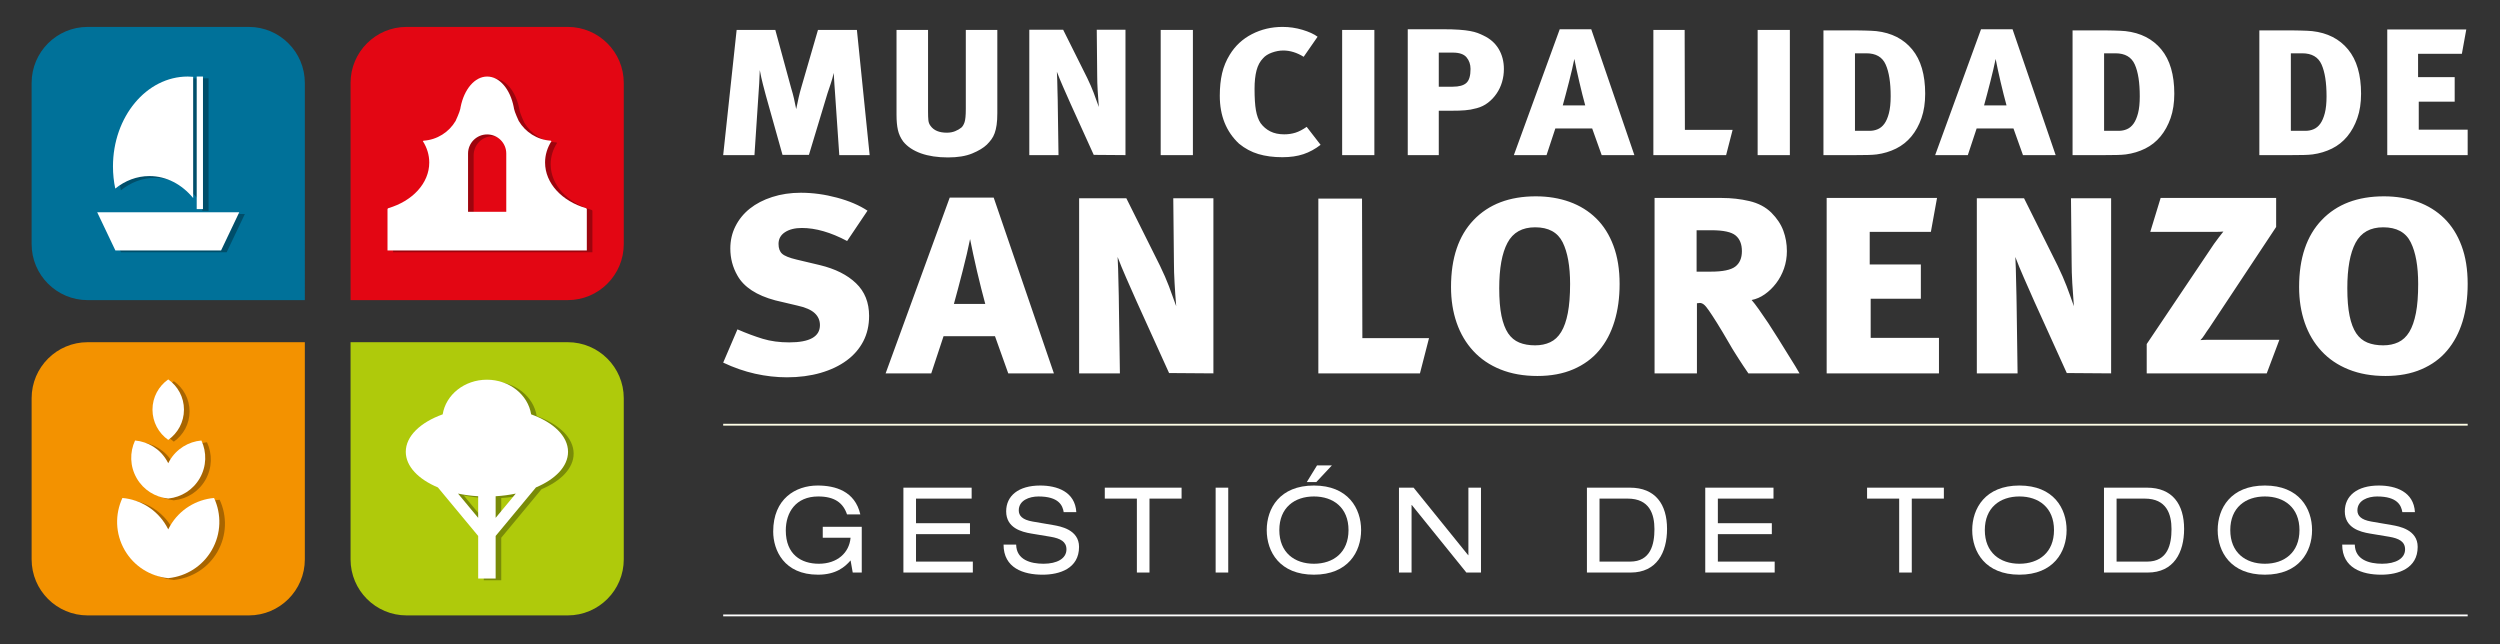
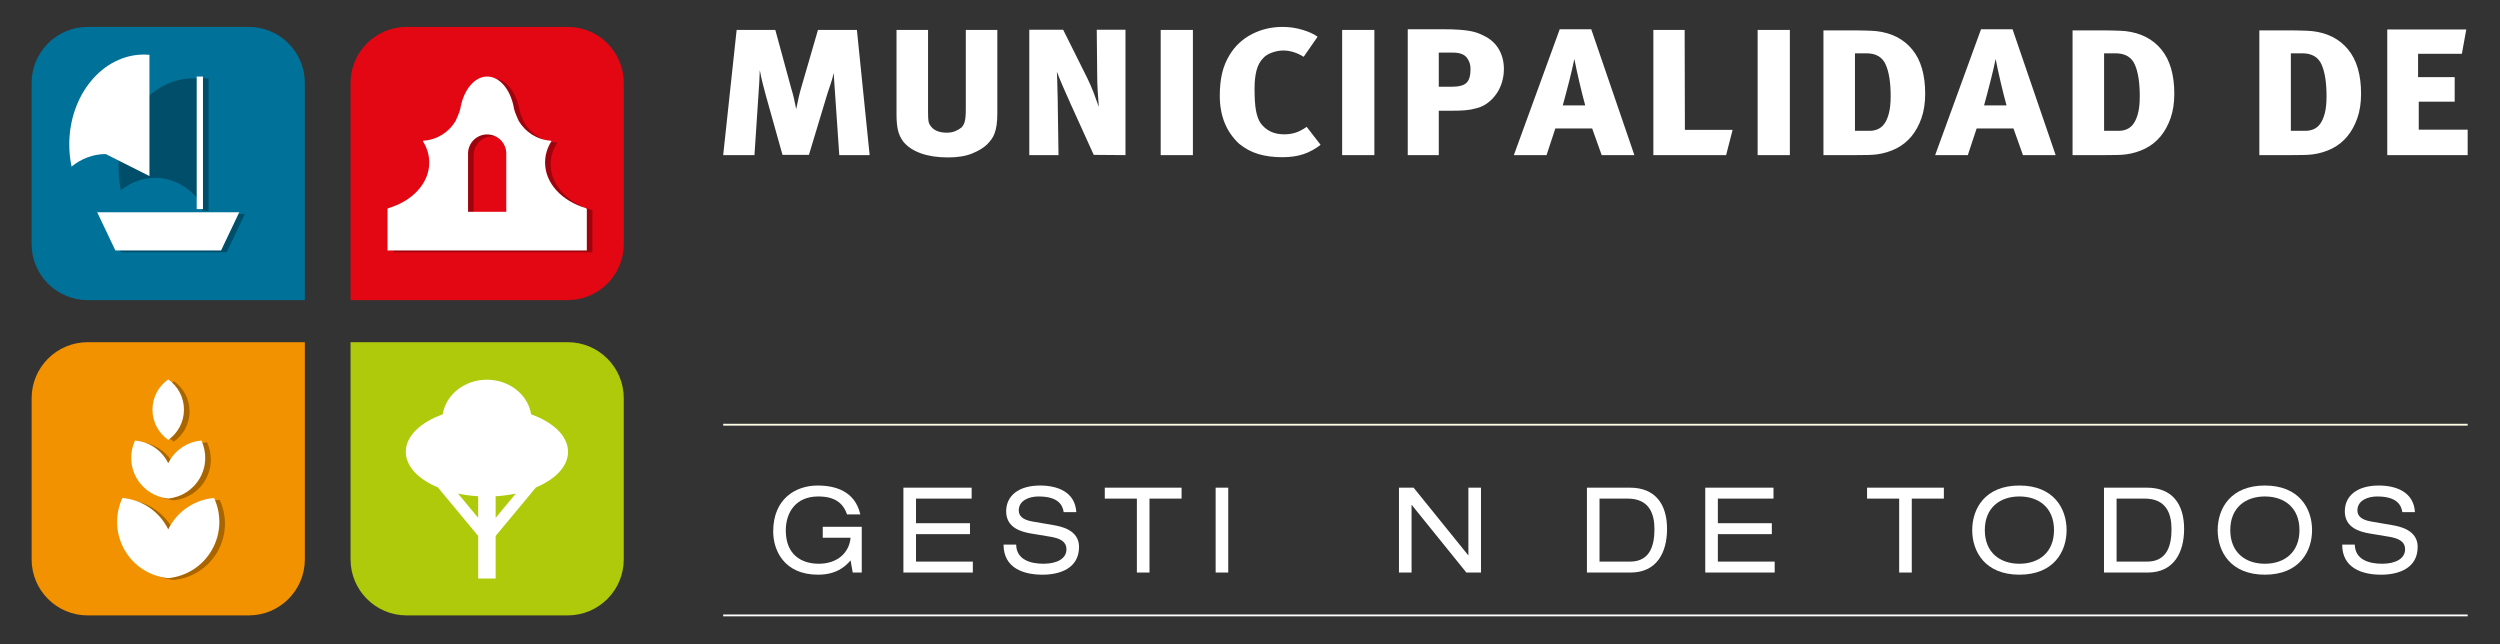
<svg xmlns="http://www.w3.org/2000/svg" xmlns:ns1="http://sodipodi.sourceforge.net/DTD/sodipodi-0.dtd" xmlns:ns2="http://www.inkscape.org/namespaces/inkscape" version="1.1" id="Capa_1" x="0px" y="0px" width="1349.519px" height="347.666px" viewBox="79.969 98.887 1349.519 347.666" enable-background="new 79.969 98.887 1349.519 347.666" xml:space="preserve" ns1:docname="logo-sl-white.svg" ns2:version="0.92.3 (2405546, 2018-03-11)">
  <rect x="79.969" y="98.887" width="1349.519" height="347.666" fill="#333333" stroke="none" />
  <defs id="defs51">
	
	
	
	
	
</defs>
  <ns1:namedview pagecolor="#ffffff" bordercolor="#666666" borderopacity="1" objecttolerance="10" gridtolerance="10" guidetolerance="10" ns2:pageopacity="0" ns2:pageshadow="2" ns2:window-width="1920" ns2:window-height="1052" id="namedview49" showgrid="false" ns2:zoom="0.71679024" ns2:cx="951.24023" ns2:cy="1.8001968" ns2:window-x="0" ns2:window-y="0" ns2:window-maximized="1" ns2:current-layer="Capa_1" />
  <rect x="94.539" y="0" fill="none" width="1320" height="544.5" id="rect2" />
  <path style="fill:#ffffff" ns2:connector-curvature="0" d="m 533.02,182.617 -2.252,-32.901 c -0.167,-1.761 -0.291,-3.523 -0.375,-5.294 -0.083,-1.762 -0.208,-3.825 -0.38,-6.176 -0.417,1.933 -0.933,3.825 -1.563,5.675 -0.625,1.84 -1.219,3.659 -1.814,5.42 l -10.001,33.146 h -14.264 l -9.011,-32.14 c -0.412,-1.517 -0.938,-3.486 -1.558,-5.925 -0.625,-2.434 -1.199,-4.998 -1.689,-7.687 -0.089,2.351 -0.188,4.68 -0.307,6.999 -0.131,2.309 -0.282,4.514 -0.438,6.614 l -2.137,32.27 h -16.88 l 7.259,-67.563 h 20.883 l 8.51,31.264 c 0.667,2.178 1.183,4.091 1.553,5.728 0.386,1.642 0.782,3.554 1.199,5.733 0.417,-2.095 0.855,-4.153 1.313,-6.171 0.459,-2.022 0.98,-3.992 1.553,-5.92 l 8.891,-30.634 h 21.018 l 6.879,67.563 z m 85.313,-22.691 v 0 c 0,2.517 -0.125,4.639 -0.375,6.363 -0.25,1.725 -0.604,3.215 -1.063,4.477 -0.448,1.256 -1.042,2.376 -1.746,3.341 -0.714,0.964 -1.527,1.913 -2.444,2.835 -1.835,1.767 -4.482,3.362 -7.942,4.79 -3.461,1.428 -7.818,2.137 -13.076,2.137 -5.582,0 -10.444,-0.73 -14.572,-2.194 -4.122,-1.48 -7.312,-3.596 -9.573,-6.374 -1.413,-1.928 -2.376,-4.008 -2.872,-6.238 -0.505,-2.22 -0.75,-4.935 -0.75,-8.13 v -45.877 h 17.015 v 43.991 c 0,2.011 0.058,3.611 0.182,4.784 0.125,1.183 0.521,2.189 1.188,3.033 1.751,2.434 4.67,3.653 8.755,3.653 1.673,0 3.174,-0.276 4.503,-0.818 1.339,-0.548 2.47,-1.199 3.382,-1.954 0.667,-0.594 1.23,-1.532 1.688,-2.841 0.454,-1.303 0.688,-3.715 0.688,-7.244 v -42.604 h 17.01 v 44.87 z m 54.794,-3.273 v 0 c -0.25,-3.111 -0.458,-6.092 -0.63,-8.948 -0.167,-2.866 -0.25,-5.508 -0.25,-7.948 l -0.24,-24.827 h 15.504 v 67.687 l -17.135,-0.13 -12.513,-27.6 c -1.413,-3.2 -2.768,-6.259 -4.065,-9.198 -1.293,-2.95 -2.398,-5.639 -3.32,-8.078 0.089,1.35 0.156,2.882 0.198,4.607 0.036,1.719 0.078,3.471 0.115,5.232 0.042,1.762 0.094,3.487 0.135,5.165 0.031,1.678 0.057,3.07 0.057,4.164 l 0.375,25.839 h -15.765 v -67.687 h 18.267 l 13.018,26.089 c 1.413,2.944 2.559,5.566 3.435,7.88 0.875,2.312 1.808,4.897 2.814,7.753 z m 33.391,25.964 v 0 -67.563 h 17.39 v 67.563 z m 86.323,-5.551 v 0 c -2.923,2.267 -6.014,3.951 -9.261,5.04 -3.258,1.095 -7.046,1.642 -11.382,1.642 -4.837,0 -9.152,-0.568 -12.951,-1.704 -3.794,-1.131 -7.275,-3.002 -10.444,-5.602 -6.916,-6.473 -10.381,-15.082 -10.381,-25.844 0,-4.539 0.417,-8.594 1.246,-12.164 0.839,-3.57 2.22,-6.906 4.133,-10.011 2.929,-4.8 6.9,-8.495 11.945,-11.095 5.05,-2.611 10.574,-3.914 16.578,-3.914 3.664,0 7.249,0.526 10.756,1.574 3.502,1.058 6.212,2.298 8.136,3.727 l -7.51,10.834 c -3.664,-2.267 -7.338,-3.398 -11.012,-3.398 -2.001,0 -4.044,0.375 -6.129,1.131 -2.085,0.756 -3.664,1.762 -4.753,3.023 -1.657,1.684 -2.856,3.888 -3.565,6.624 -0.709,2.725 -1.058,6.024 -1.058,9.886 0,4.873 0.24,8.745 0.74,11.601 0.511,2.856 1.345,5.165 2.512,6.932 1.417,1.933 3.174,3.424 5.253,4.471 2.085,1.053 4.581,1.584 7.5,1.584 2.178,0 4.19,-0.297 6.066,-0.886 1.882,-0.594 3.904,-1.642 6.071,-3.153 z m 11.632,5.551 v 0 -67.563 h 17.391 v 67.563 z m 69.304,-46.513 v 0 c 0,-2.439 -0.714,-4.513 -2.132,-6.238 -1.412,-1.725 -3.882,-2.585 -7.39,-2.585 h -7.62 v 18.408 h 7.51 c 3.419,0 5.878,-0.678 7.364,-2.022 1.517,-1.346 2.268,-3.868 2.268,-7.563 z m 18.005,0 v 0 c 0,2.439 -0.328,4.784 -1.001,7.056 -0.662,2.267 -1.652,4.347 -2.939,6.238 -1.287,1.892 -2.835,3.533 -4.633,4.919 -1.787,1.381 -3.809,2.366 -6.061,2.96 -1.251,0.334 -2.356,0.594 -3.315,0.761 -0.964,0.167 -1.96,0.297 -3.002,0.375 -1.037,0.089 -2.142,0.146 -3.315,0.188 -1.178,0.042 -2.548,0.057 -4.127,0.057 h -6.755 v 23.958 h -16.749 v -67.943 h 18.996 c 3.512,0 6.426,0.089 8.756,0.256 2.35,0.167 4.31,0.396 5.884,0.693 1.579,0.292 2.94,0.651 4.076,1.068 1.115,0.427 2.173,0.881 3.179,1.391 3.586,1.678 6.316,4.096 8.203,7.244 1.865,3.154 2.803,6.75 2.803,10.779 z m 43.902,19.663 v 0 c -0.49,-1.766 -1.016,-3.742 -1.558,-5.92 -0.536,-2.189 -1.079,-4.42 -1.615,-6.687 -0.552,-2.272 -1.053,-4.497 -1.506,-6.681 -0.458,-2.184 -0.85,-4.117 -1.188,-5.79 -0.334,1.673 -0.75,3.586 -1.25,5.733 -0.501,2.142 -1.043,4.347 -1.621,6.614 -0.599,2.267 -1.183,4.519 -1.761,6.744 -0.578,2.225 -1.115,4.221 -1.621,5.988 h 12.12 z m 8.891,26.85 v 0 l -5.128,-14.368 h -19.898 l -4.743,14.368 h -17.641 l 24.76,-67.943 h 17.016 l 23.274,67.943 z m 67.166,0 v 0 h -39.269 v -67.563 h 16.886 l 0.13,53.945 h 25.755 z m 17.016,0 v 0 -67.563 h 17.396 v 67.563 z m 71.815,-31.769 v 0 c 0,-7.39 -0.896,-13.107 -2.705,-17.136 -1.788,-4.039 -5.269,-6.051 -10.439,-6.051 h -6.129 v 41.843 h 8.005 c 1.501,0 2.934,-0.291 4.32,-0.881 1.366,-0.589 2.564,-1.574 3.57,-2.966 1.001,-1.386 1.809,-3.272 2.433,-5.67 0.617,-2.396 0.945,-5.434 0.945,-9.139 z m 18.626,-1.382 v 0 c 0,4.956 -0.662,9.344 -1.996,13.169 -1.329,3.82 -3.143,7.124 -5.441,9.892 -2.304,2.772 -5.05,4.961 -8.261,6.556 -3.21,1.595 -6.691,2.647 -10.438,3.153 -1.423,0.167 -3.023,0.276 -4.816,0.313 -1.798,0.047 -3.992,0.068 -6.566,0.068 h -17.396 v -67.312 h 14.764 c 1.079,0 2.267,0 3.565,0 1.287,0 2.585,0.021 3.882,0.068 1.287,0.036 2.486,0.078 3.554,0.12 1.089,0.046 2.012,0.109 2.757,0.187 8.26,0.927 14.723,4.227 19.392,9.897 4.67,5.675 7,13.638 7,23.889 z m 43.907,6.301 v 0 c -0.501,-1.766 -1.017,-3.742 -1.558,-5.92 -0.537,-2.189 -1.079,-4.42 -1.626,-6.687 -0.542,-2.272 -1.042,-4.497 -1.506,-6.681 -0.448,-2.184 -0.84,-4.117 -1.178,-5.79 -0.333,1.673 -0.751,3.586 -1.261,5.733 -0.49,2.142 -1.032,4.347 -1.621,6.614 -0.589,2.267 -1.162,4.519 -1.751,6.744 -0.578,2.225 -1.125,4.221 -1.621,5.988 h 12.122 z m 8.88,26.85 v 0 l -5.123,-14.368 h -19.893 l -4.753,14.368 h -17.63 l 24.76,-67.943 h 17.015 l 23.27,67.943 z m 63.05,-31.769 v 0 c 0,-7.39 -0.886,-13.107 -2.684,-17.136 -1.793,-4.039 -5.28,-6.051 -10.439,-6.051 h -6.139 v 41.843 h 8 c 1.506,0 2.95,-0.291 4.326,-0.881 1.381,-0.589 2.569,-1.574 3.565,-2.966 0.995,-1.386 1.813,-3.272 2.439,-5.67 0.619,-2.396 0.932,-5.434 0.932,-9.139 z m 18.641,-1.382 v 0 c 0,4.956 -0.672,9.344 -1.996,13.169 -1.344,3.82 -3.158,7.124 -5.451,9.892 -2.293,2.772 -5.034,4.961 -8.255,6.556 -3.21,1.595 -6.681,2.647 -10.439,3.153 -1.412,0.167 -3.028,0.276 -4.826,0.313 -1.782,0.047 -3.971,0.068 -6.556,0.068 h -17.396 v -67.312 h 14.764 c 1.084,0 2.272,0 3.565,0 1.293,0 2.585,0.021 3.878,0.068 1.287,0.036 2.48,0.078 3.564,0.12 1.084,0.046 2.001,0.109 2.752,0.187 8.255,0.927 14.723,4.227 19.392,9.897 4.675,5.675 7.004,13.638 7.004,23.889 z m 82.181,1.382 v 0 c 0,-7.39 -0.902,-13.107 -2.689,-17.136 -1.793,-4.039 -5.274,-6.051 -10.444,-6.051 h -6.134 v 41.843 h 8.01 c 1.496,0 2.929,-0.291 4.315,-0.881 1.37,-0.589 2.559,-1.574 3.565,-2.966 1.001,-1.386 1.813,-3.272 2.439,-5.67 0.625,-2.396 0.938,-5.434 0.938,-9.139 z m 18.637,-1.382 v 0 c 0,4.956 -0.662,9.344 -2.007,13.169 -1.329,3.82 -3.148,7.124 -5.441,9.892 -2.282,2.772 -5.039,4.961 -8.245,6.556 -3.221,1.595 -6.702,2.647 -10.454,3.153 -1.417,0.167 -3.023,0.276 -4.815,0.313 -1.788,0.047 -3.976,0.068 -6.561,0.068 h -17.386 v -67.312 h 14.749 c 1.089,0 2.277,0 3.575,0 1.293,0 2.585,0.021 3.878,0.068 1.292,0.036 2.48,0.078 3.564,0.12 1.079,0.046 1.996,0.109 2.752,0.187 8.25,0.927 14.718,4.227 19.382,9.897 4.679,5.675 7.009,13.638 7.009,23.889 z m 14.138,33.151 v 0 -67.818 h 42.656 l -2.376,13.112 h -23.644 v 12.607 h 19.762 v 13.232 h -19.392 v 15.124 h 26.402 v 13.743 z" id="XMLID_301_" />
-   <path style="fill:#ffffff" ns2:connector-curvature="0" d="m 549.113,269.472 c 0,5.039 -1.032,9.584 -3.127,13.638 -2.1,4.034 -5.092,7.505 -9,10.376 -3.904,2.872 -8.589,5.102 -14.056,6.686 -5.483,1.579 -11.538,2.387 -18.173,2.387 -5.712,0 -11.439,-0.652 -17.203,-1.939 -5.759,-1.293 -11.497,-3.294 -17.203,-5.988 l 7.692,-17.953 c 4.883,2.121 9.453,3.815 13.696,5.107 4.258,1.287 9.01,1.923 14.243,1.923 11.069,0 16.594,-3.101 16.594,-9.328 0,-2.574 -0.97,-4.748 -2.882,-6.504 -1.917,-1.761 -5.029,-3.101 -9.339,-4.044 l -11.882,-2.809 c -10.132,-2.705 -16.948,-7.171 -20.429,-13.378 -2.57,-4.466 -3.846,-9.339 -3.846,-14.618 0,-4.331 0.922,-8.354 2.788,-12.054 1.866,-3.695 4.456,-6.859 7.775,-9.501 3.32,-2.637 7.338,-4.727 12.05,-6.243 4.727,-1.527 9.86,-2.298 15.462,-2.298 6.4,0 12.888,0.881 19.465,2.642 6.592,1.762 12.085,4.112 16.515,7.041 l -11.007,16.374 c -8.849,-4.7 -17.005,-7.041 -24.447,-7.041 -3.727,0 -6.755,0.761 -9.094,2.282 -2.325,1.532 -3.482,3.638 -3.482,6.332 0,2.35 0.631,4.112 1.918,5.284 1.282,1.178 3.903,2.231 7.849,3.168 l 12.586,2.992 c 8.265,2.001 14.759,5.248 19.47,9.771 4.722,4.515 7.067,10.409 7.067,17.695 z m 62.706,-6.519 v 0 c -0.683,-2.465 -1.407,-5.222 -2.168,-8.276 -0.761,-3.049 -1.517,-6.16 -2.267,-9.328 -0.761,-3.169 -1.46,-6.275 -2.09,-9.324 -0.646,-3.054 -1.204,-5.753 -1.673,-8.088 -0.454,2.335 -1.053,5.003 -1.741,8 -0.703,2.991 -1.464,6.071 -2.272,9.235 -0.823,3.168 -1.631,6.306 -2.455,9.417 -0.813,3.117 -1.564,5.9 -2.262,8.365 z m 12.414,37.486 v 0 l -7.166,-20.069 h -27.762 l -6.639,20.069 h -24.63 l 34.589,-94.866 h 23.754 l 32.489,94.866 z m 90.659,-36.252 v 0 c -0.365,-4.346 -0.641,-8.51 -0.876,-12.502 -0.234,-3.987 -0.349,-7.677 -0.349,-11.091 l -0.354,-34.667 h 21.664 v 94.511 l -23.931,-0.177 -17.469,-38.545 c -1.976,-4.456 -3.867,-8.739 -5.675,-12.841 -1.814,-4.112 -3.346,-7.864 -4.633,-11.267 0.115,1.876 0.214,4.018 0.271,6.426 0.047,2.403 0.104,4.841 0.177,7.301 0.052,2.46 0.115,4.868 0.172,7.213 0.058,2.345 0.078,4.284 0.078,5.816 l 0.532,36.074 h -22.008 v -94.511 h 25.489 l 18.167,36.429 c 1.991,4.112 3.586,7.781 4.805,11.001 1.231,3.227 2.539,6.839 3.94,10.83 z m 131.581,36.252 v 0 H 791.622 V 206.1 h 23.577 l 0.187,75.327 h 35.976 z m 81.05,-48.222 v 0 c 0,-9.621 -1.339,-17.131 -4.013,-22.53 -2.7,-5.399 -7.635,-8.099 -14.853,-8.099 -6.994,0 -11.971,2.788 -14.931,8.365 -2.976,5.576 -4.461,13.753 -4.461,24.546 0,5.988 0.407,10.95 1.219,14.884 0.823,3.914 2.012,7.067 3.58,9.417 1.584,2.345 3.586,4.002 6.04,5.014 2.434,0.995 5.285,1.491 8.552,1.491 3.023,0 5.733,-0.558 8.114,-1.673 2.392,-1.121 4.372,-2.96 5.941,-5.55 1.568,-2.575 2.772,-5.983 3.586,-10.205 0.809,-4.21 1.226,-9.443 1.226,-15.66 z m 26.725,0 v 0 c 0,7.39 -0.928,14.139 -2.799,20.241 -1.866,6.098 -4.623,11.315 -8.296,15.655 -3.659,4.352 -8.297,7.718 -13.878,10.121 -5.587,2.408 -12.07,3.612 -19.403,3.612 -7.447,0 -14.081,-1.178 -19.908,-3.523 -5.811,-2.335 -10.715,-5.654 -14.666,-9.944 -3.966,-4.273 -6.968,-9.349 -9.005,-15.223 -2.038,-5.868 -3.049,-12.32 -3.049,-19.361 0,-15.598 4.076,-27.658 12.221,-36.163 8.156,-8.51 19.324,-12.763 33.546,-12.763 6.618,0 12.711,1.006 18.235,2.991 5.535,2.001 10.319,4.961 14.337,8.891 4.013,3.935 7.129,8.859 9.334,14.78 2.226,5.932 3.331,12.821 3.331,20.686 z m 66.014,-17.777 v 0 c 0,-3.752 -1.126,-6.571 -3.393,-8.443 -2.267,-1.882 -6.624,-2.819 -13.018,-2.819 h -8.042 v 22.347 h 7.687 c 6.41,0 10.814,-0.907 13.195,-2.726 2.383,-1.818 3.571,-4.601 3.571,-8.359 z m 3.497,65.999 v 0 c -1.052,-1.517 -1.975,-2.908 -2.799,-4.133 -0.807,-1.24 -1.595,-2.439 -2.356,-3.612 -0.761,-1.172 -1.532,-2.413 -2.345,-3.7 -0.834,-1.277 -1.694,-2.757 -2.632,-4.388 -2.788,-4.81 -5.092,-8.667 -6.9,-11.538 -1.798,-2.872 -3.257,-5.102 -4.372,-6.686 -1.089,-1.579 -2.001,-2.642 -2.71,-3.164 -0.683,-0.521 -1.391,-0.792 -2.09,-0.792 l -1.569,0.167 v 37.846 H 973.113 V 205.75 h 36.335 c 5.118,0 10.069,0.553 14.832,1.673 4.784,1.121 8.75,3.195 11.877,6.254 3.038,3.038 5.19,6.301 6.473,9.761 1.276,3.455 1.913,7.124 1.913,11.001 0,3.284 -0.521,6.42 -1.558,9.412 -1.053,2.991 -2.496,5.665 -4.294,8.015 -1.798,2.345 -3.836,4.31 -6.103,5.894 -2.267,1.584 -4.638,2.606 -7.082,3.075 1.042,1.183 2.355,2.877 3.929,5.097 1.579,2.236 3.267,4.7 5.076,7.39 1.798,2.72 3.596,5.524 5.41,8.463 1.808,2.934 3.481,5.649 5.066,8.177 1.568,2.527 2.934,4.722 4.112,6.608 1.157,1.876 1.913,3.164 2.267,3.867 h -27.607 z m 42.26,0 v 0 -94.689 h 59.573 l -3.32,18.308 h -33.015 v 17.6 h 27.605 v 18.485 h -27.084 v 21.117 h 36.861 v 19.178 z m 133.452,-36.252 v 0 c -0.338,-4.346 -0.63,-8.51 -0.87,-12.502 -0.229,-3.987 -0.344,-7.677 -0.344,-11.091 l -0.354,-34.667 h 21.669 v 94.511 l -23.936,-0.177 -17.474,-38.545 c -1.975,-4.456 -3.862,-8.739 -5.665,-12.841 -1.808,-4.112 -3.356,-7.864 -4.633,-11.267 0.099,1.876 0.203,4.018 0.266,6.426 0.052,2.403 0.115,4.841 0.167,7.301 0.063,2.46 0.125,4.868 0.177,7.213 0.063,2.345 0.099,4.284 0.099,5.816 l 0.505,36.074 h -21.998 v -94.511 h 25.495 l 18.162,36.429 c 1.986,4.112 3.58,7.781 4.811,11.001 1.228,3.227 2.532,6.839 3.923,10.83 z m 104.101,36.252 v 0 h -64.79 v -15.833 l 36.319,-54.043 c 1.866,-2.575 3.559,-4.8 5.065,-6.681 -1.276,0.109 -2.647,0.177 -4.086,0.177 -1.459,0 -3.356,0 -5.675,0 h -29.7 l 5.587,-18.308 h 62.356 v 15.666 l -36.152,54.559 c -0.938,1.293 -1.762,2.491 -2.459,3.612 -0.693,1.11 -1.444,2.079 -2.267,2.897 1.292,-0.114 2.663,-0.177 4.117,-0.177 1.443,0 3.278,0 5.482,0 h 33.031 z m 81.747,-48.222 v 0 c 0,-9.621 -1.329,-17.131 -4.018,-22.53 -2.668,-5.399 -7.619,-8.099 -14.843,-8.099 -6.988,0 -11.95,2.788 -14.942,8.365 -2.965,5.576 -4.445,13.753 -4.445,24.546 0,5.988 0.407,10.95 1.23,14.884 0.808,3.914 2.001,7.067 3.569,9.417 1.584,2.345 3.57,4.002 6.03,5.014 2.444,0.995 5.306,1.491 8.557,1.491 3.044,0 5.738,-0.558 8.12,-1.673 2.392,-1.121 4.367,-2.96 5.952,-5.55 1.558,-2.575 2.752,-5.983 3.575,-10.205 0.825,-4.21 1.215,-9.443 1.215,-15.66 z m 26.72,0 v 0 c 0,7.39 -0.912,14.139 -2.773,20.241 -1.876,6.098 -4.649,11.315 -8.323,15.655 -3.643,4.352 -8.266,7.718 -13.878,10.121 -5.598,2.408 -12.044,3.612 -19.387,3.612 -7.447,0 -14.082,-1.178 -19.908,-3.523 -5.826,-2.335 -10.715,-5.654 -14.666,-9.944 -3.976,-4.273 -6.967,-9.349 -9.005,-15.223 -2.037,-5.868 -3.054,-12.32 -3.054,-19.361 0,-15.598 4.08,-27.658 12.236,-36.163 8.14,-8.51 19.324,-12.763 33.536,-12.763 6.619,0 12.711,1.006 18.246,2.991 5.524,2.001 10.308,4.961 14.321,8.891 4.002,3.935 7.135,8.859 9.334,14.78 2.232,5.932 3.321,12.821 3.321,20.686 z" id="XMLID_286_" />
  <g id="XMLID_266_" style="fill:#ffffff">
    <line style="fill:#ffffff;stroke:#ffffe8;stroke-opacity:1" y2="328.149" x2="1412.039" y1="328.149" x1="470.352" id="XMLID_284_" />
    <line style="fill:#ffffff;stroke:#ffffff;stroke-opacity:1" y2="431.087" x2="1412.039" y1="431.087" x1="470.352" id="XMLID_282_" />
  </g>
  <g id="XMLID_1051_" style="fill:#ffffff">
    <path style="fill:#ffffff" ns2:connector-curvature="0" d="m 524.103,383.245 h 21.05 v 24.703 h -4.878 l -1.157,-6.545 c -3.017,3.528 -7.89,7.702 -17.579,7.702 -18.355,0 -24.192,-13.221 -24.192,-23.295 0,-17.709 12.127,-24.833 23.999,-24.833 9.433,0 20.148,2.955 23.035,15.592 h -7.187 c -2.121,-6.353 -6.869,-9.688 -15.53,-9.688 -12.127,0 -17.516,8.599 -17.516,18.35 0,12.961 8.276,17.969 17.839,17.969 9.944,0 16.427,-5.905 17.13,-14.056 h -15.015 v -5.899 z" id="XMLID_1052_" />
    <path style="fill:#ffffff" ns2:connector-curvature="0" d="m 567.635,362.133 h 36.835 v 5.904 h -30.034 v 13.279 h 29.132 v 5.904 h -29.132 v 14.822 h 30.675 v 5.904 h -37.476 z" id="XMLID_1054_" />
    <path style="fill:#ffffff" ns2:connector-curvature="0" d="m 628.501,392.871 c 0.13,8.214 7.833,10.33 14.759,10.33 7.255,0 12.388,-2.762 12.388,-7.765 0,-4.169 -3.273,-5.905 -8.537,-6.801 l -10.397,-1.73 c -5.451,-0.902 -13.602,-3.086 -13.602,-12.003 0,-8.343 6.608,-13.925 18.355,-13.925 9.173,0 18.861,3.34 19.507,14.373 h -6.806 c -0.573,-3.59 -2.627,-8.469 -13.602,-8.469 -5.003,0 -10.652,2.116 -10.652,7.51 0,2.819 1.86,5.066 7.51,6.03 l 11.231,1.923 c 3.59,0.641 13.795,2.376 13.795,11.742 0,11.679 -10.459,15.019 -19.699,15.019 -10.334,0 -21.049,-3.596 -21.049,-16.234 z" id="XMLID_1056_" />
    <path style="fill:#ffffff" ns2:connector-curvature="0" d="m 693.666,368.038 h -17.323 v -5.904 h 41.452 v 5.904 h -17.323 v 39.91 h -6.806 z" id="XMLID_1058_" />
    <path style="fill:#ffffff" ns2:connector-curvature="0" d="m 736.182,362.133 h 6.801 v 45.814 h -6.801 z" id="XMLID_1060_" />
-     <path style="fill:#ffffff" ns2:connector-curvature="0" d="m 789.235,360.976 c 18.412,0 25.474,12.32 25.474,24.061 0,11.747 -7.061,24.067 -25.474,24.067 -18.418,0 -25.474,-12.32 -25.474,-24.067 0,-11.741 7.056,-24.061 25.474,-24.061 z m 0,5.905 c -10.46,0 -18.673,6.03 -18.673,18.157 0,12.133 8.214,18.163 18.673,18.163 10.459,0 18.673,-6.03 18.673,-18.163 0,-12.127 -8.214,-18.157 -18.673,-18.157 z m 1.668,-16.75 h 8.02 l -8.406,8.985 h -5.133 z" id="XMLID_1062_" />
    <path style="fill:#ffffff" ns2:connector-curvature="0" d="m 842.075,371.498 h -0.13 v 36.45 h -6.801 v -45.814 h 7.896 l 29.45,36.444 h 0.131 v -36.444 h 6.801 v 45.814 h -7.896 z" id="XMLID_1066_" />
    <path style="fill:#ffffff" ns2:connector-curvature="0" d="m 936.601,362.133 h 23.228 c 13.732,0 20.023,8.984 20.023,22.263 0,12.774 -5.582,23.551 -19.637,23.551 h -23.613 v -45.814 z m 23.296,39.91 c 11.163,0 13.154,-9.365 13.154,-17.516 0,-8.083 -2.632,-16.489 -14.436,-16.489 h -15.213 v 34.005 z" id="XMLID_1068_" />
    <path style="fill:#ffffff" ns2:connector-curvature="0" d="m 1000.479,362.133 h 36.835 v 5.904 h -30.034 v 13.279 h 29.132 v 5.904 h -29.132 v 14.822 h 30.675 v 5.904 h -37.476 z" id="XMLID_1071_" />
    <path style="fill:#ffffff" ns2:connector-curvature="0" d="m 1105.158,368.038 h -17.328 v -5.904 h 41.453 v 5.904 h -17.323 v 39.91 h -6.801 v -39.91 z" id="XMLID_1073_" />
    <path style="fill:#ffffff" ns2:connector-curvature="0" d="m 1170.062,360.976 c 18.418,0 25.474,12.32 25.474,24.061 0,11.747 -7.056,24.067 -25.474,24.067 -18.418,0 -25.474,-12.32 -25.474,-24.067 0,-11.741 7.057,-24.061 25.474,-24.061 z m 0,5.905 c -10.46,0 -18.673,6.03 -18.673,18.157 0,12.133 8.213,18.163 18.673,18.163 10.459,0 18.673,-6.03 18.673,-18.163 0,-12.127 -8.213,-18.157 -18.673,-18.157 z" id="XMLID_1075_" />
    <path style="fill:#ffffff" ns2:connector-curvature="0" d="m 1215.716,362.133 h 23.228 c 13.733,0 20.023,8.984 20.023,22.263 0,12.774 -5.587,23.551 -19.637,23.551 h -23.613 v -45.814 z m 23.29,39.91 c 11.168,0 13.16,-9.365 13.16,-17.516 0,-8.083 -2.632,-16.489 -14.441,-16.489 h -15.207 v 34.005 z" id="XMLID_1078_" />
    <path style="fill:#ffffff" ns2:connector-curvature="0" d="m 1302.566,360.976 c 18.418,0 25.474,12.32 25.474,24.061 0,11.747 -7.056,24.067 -25.474,24.067 -18.418,0 -25.474,-12.32 -25.474,-24.067 0,-11.741 7.056,-24.061 25.474,-24.061 z m 0,5.905 c -10.46,0 -18.673,6.03 -18.673,18.157 0,12.133 8.213,18.163 18.673,18.163 10.459,0 18.673,-6.03 18.673,-18.163 -10e-4,-12.127 -8.214,-18.157 -18.673,-18.157 z" id="XMLID_1081_" />
    <path style="fill:#ffffff" ns2:connector-curvature="0" d="m 1351.106,392.871 c 0.13,8.214 7.828,10.33 14.759,10.33 7.249,0 12.382,-2.762 12.382,-7.765 0,-4.169 -3.273,-5.905 -8.531,-6.801 l -10.397,-1.73 c -5.451,-0.902 -13.602,-3.086 -13.602,-12.003 0,-8.343 6.608,-13.925 18.35,-13.925 9.177,0 18.866,3.34 19.507,14.373 h -6.801 c -0.578,-3.59 -2.632,-8.469 -13.603,-8.469 -5.008,0 -10.652,2.116 -10.652,7.51 0,2.819 1.861,5.066 7.51,6.03 l 11.226,1.923 c 3.596,0.641 13.795,2.376 13.795,11.742 0,11.679 -10.459,15.019 -19.694,15.019 -10.334,0 -21.049,-3.596 -21.049,-16.234 z" id="XMLID_1084_" />
  </g>
  <g id="XMLID_187_">
    <path style="fill:#007199" ns2:connector-curvature="0" d="M 244.521,260.894 H 127.292 c -16.708,0 -30.253,-13.544 -30.253,-30.253 v -86.975 c 0,-16.708 13.545,-30.253 30.253,-30.253 h 86.975 c 16.708,0 30.253,13.545 30.253,30.253 z" id="XMLID_264_" />
    <path style="fill:#e30613" ns2:connector-curvature="0" d="M 386.431,260.894 H 269.203 V 143.666 c 0,-16.708 13.545,-30.253 30.253,-30.253 h 86.976 c 16.708,0 30.253,13.545 30.253,30.253 v 86.975 c -0.002,16.708 -13.546,30.253 -30.254,30.253 z" id="XMLID_263_" />
    <path style="fill:#f39200" ns2:connector-curvature="0" d="m 214.267,431.087 h -86.975 c -16.708,0 -30.253,-13.545 -30.253,-30.253 v -86.975 c 0,-16.708 13.545,-30.253 30.253,-30.253 H 244.52 v 117.228 c 10e-4,16.708 -13.544,30.253 -30.253,30.253 z" id="XMLID_262_" />
    <path style="fill:#afca0b" ns2:connector-curvature="0" d="m 386.431,431.087 h -86.976 c -16.708,0 -30.253,-13.545 -30.253,-30.253 V 283.606 H 386.43 c 16.708,0 30.253,13.545 30.253,30.253 v 86.975 c 0,16.708 -13.544,30.253 -30.252,30.253 z" id="XMLID_261_" />
    <g style="opacity:0.31" id="XMLID_257_">
      <polygon points="135.454,214.407 212.151,214.407 202.318,235.06 145.287,235.06 " id="XMLID_260_" />
      <path ns2:connector-curvature="0" d="m 163.658,194.879 c 9.23,0 17.573,4.545 23.598,11.877 V 141.3 c -0.969,-0.083 -1.944,-0.141 -2.929,-0.141 -22.285,0 -40.353,21.732 -40.353,48.54 0,4.117 0.433,8.114 1.235,11.935 5.28,-4.264 11.622,-6.755 18.449,-6.755 z" id="XMLID_259_" />
      <rect height="71.554" width="3.382" y="141.159" x="189.174" id="XMLID_258_" />
    </g>
    <path style="opacity:0.31" ns2:connector-curvature="0" d="m 399.308,212.202 c -12.904,-3.773 -22.081,-13.378 -22.081,-24.635 0,-4.138 1.246,-8.052 3.455,-11.538 l -0.391,-0.24 c -7.369,-0.495 -13.727,-4.639 -17.271,-10.637 0,0 -2.267,-4.862 -2.548,-6.556 -0.068,-0.334 -0.13,-0.672 -0.183,-1.011 -1.881,-9.511 -7.577,-16.427 -14.326,-16.427 -6.744,0 -12.44,6.916 -14.321,16.427 -0.052,0.338 -0.115,0.677 -0.182,1.011 -0.281,1.694 -2.549,6.556 -2.549,6.556 -3.544,5.998 -9.901,10.142 -17.271,10.637 l -0.391,0.24 c 2.209,3.486 3.455,7.4 3.455,11.538 0,11.262 -9.177,20.862 -22.081,24.635 l -0.453,0.391 v 22.467 h 107.592 v -22.467 z m -43.026,1.976 h -20.633 v -31.451 c 0,-5.702 4.618,-10.319 10.314,-10.319 v 0 c 5.701,0 10.319,4.617 10.319,10.319 z" enable-background="new    " id="XMLID_254_" />
    <g style="opacity:0.31" id="XMLID_250_">
      <path ns2:connector-curvature="0" d="m 165.305,320.973 c 0,6.754 3.362,12.721 8.5,16.327 5.133,-3.606 8.495,-9.573 8.495,-16.327 0,-6.755 -3.362,-12.721 -8.495,-16.328 -5.138,3.606 -8.5,9.573 -8.5,16.328 z" id="XMLID_253_" />
      <path ns2:connector-curvature="0" d="m 191.707,337.623 c -6.931,0.615 -13.467,4.482 -17.208,10.965 -0.25,0.432 -0.48,0.865 -0.693,1.303 -0.219,-0.438 -0.448,-0.87 -0.699,-1.303 -3.741,-6.483 -10.277,-10.35 -17.208,-10.965 -2.929,6.311 -2.851,13.904 0.891,20.387 3.669,6.353 10.022,10.189 16.797,10.923 0.01,0.01 0.015,0.026 0.021,0.042 0.068,-0.005 0.13,-0.016 0.198,-0.021 0.062,0.005 0.13,0.015 0.193,0.021 0.011,-0.016 0.016,-0.031 0.021,-0.042 6.775,-0.735 13.128,-4.571 16.797,-10.923 3.741,-6.483 3.824,-14.075 0.89,-20.387 z" id="XMLID_252_" />
      <path ns2:connector-curvature="0" d="m 198.539,368.653 c -9.579,0.85 -18.606,6.186 -23.775,15.145 -0.344,0.594 -0.662,1.194 -0.959,1.803 -0.302,-0.609 -0.62,-1.209 -0.964,-1.803 -5.17,-8.959 -14.196,-14.295 -23.77,-15.145 -4.054,8.714 -3.94,19.2 1.23,28.158 5.071,8.781 13.842,14.082 23.207,15.092 0.005,0.016 0.016,0.037 0.026,0.058 0.089,-0.011 0.177,-0.021 0.271,-0.031 0.089,0.011 0.177,0.021 0.271,0.031 0.005,-0.021 0.015,-0.042 0.026,-0.058 9.36,-1.011 18.136,-6.311 23.201,-15.092 5.176,-8.959 5.285,-19.445 1.236,-28.158 z" id="XMLID_251_" />
    </g>
-     <path style="opacity:0.31" ns2:connector-curvature="0" d="m 389.625,343.731 c 0,-8.474 -7.932,-15.921 -19.918,-20.226 -1.694,-10.569 -11.721,-18.694 -23.874,-18.694 -12.153,0 -22.185,8.125 -23.879,18.694 -11.987,4.305 -19.918,11.752 -19.918,20.226 0,7.843 6.801,14.811 17.329,19.22 l 21.753,26.203 v 22.973 h 9.428 v -22.973 l 21.753,-26.203 c 10.525,-4.409 17.326,-11.377 17.326,-19.22 z m -59.39,22.545 c 3.445,0.725 7.088,1.215 10.882,1.439 v 11.668 z m 20.309,13.107 v -11.668 c 3.794,-0.224 7.442,-0.714 10.881,-1.439 z" enable-background="new    " id="XMLID_245_" />
    <polygon style="fill:#ffffff" points="132.431,213.453 209.129,213.453 199.295,234.107 142.265,234.107 " id="XMLID_244_" />
-     <path style="fill:#ffffff" ns2:connector-curvature="0" d="m 160.641,193.926 c 9.224,0 17.568,4.545 23.593,11.877 v -65.457 c -0.969,-0.083 -1.944,-0.141 -2.929,-0.141 -22.285,0 -40.353,21.732 -40.353,48.535 0,4.123 0.433,8.12 1.235,11.94 5.279,-4.263 11.627,-6.754 18.454,-6.754 z" id="XMLID_242_" />
+     <path style="fill:#ffffff" ns2:connector-curvature="0" d="m 160.641,193.926 v -65.457 c -0.969,-0.083 -1.944,-0.141 -2.929,-0.141 -22.285,0 -40.353,21.732 -40.353,48.535 0,4.123 0.433,8.12 1.235,11.94 5.279,-4.263 11.627,-6.754 18.454,-6.754 z" id="XMLID_242_" />
    <rect style="fill:#ffffff" height="71.554" width="3.382" y="140.205" x="186.151" id="XMLID_241_" />
    <path style="fill:#ffffff" ns2:connector-curvature="0" d="m 396.285,211.249 c -12.903,-3.773 -22.081,-13.378 -22.081,-24.635 0,-4.143 1.245,-8.057 3.455,-11.544 l -0.391,-0.234 c -7.369,-0.495 -13.727,-4.639 -17.271,-10.637 0,0 -2.267,-4.862 -2.548,-6.556 -0.068,-0.334 -0.13,-0.672 -0.182,-1.011 -1.881,-9.511 -7.577,-16.427 -14.321,-16.427 -6.743,0 -12.445,6.916 -14.326,16.427 -0.052,0.339 -0.115,0.678 -0.182,1.011 -0.282,1.694 -2.549,6.556 -2.549,6.556 -3.543,5.998 -9.902,10.142 -17.271,10.637 l -0.391,0.234 c 2.209,3.486 3.455,7.4 3.455,11.544 0,11.257 -9.177,20.862 -22.081,24.635 l -0.453,0.386 v 22.472 H 396.74 v -22.472 z m -43.026,1.975 h -20.632 v -31.457 c 0,-5.696 4.618,-10.319 10.319,-10.319 v 0 c 5.696,0 10.314,4.623 10.314,10.319 v 31.457 z" id="XMLID_238_" />
    <path style="fill:#ffffff" ns2:connector-curvature="0" d="m 162.282,320.019 c 0,6.754 3.362,12.721 8.5,16.327 5.139,-3.606 8.495,-9.573 8.495,-16.327 0,-6.755 -3.356,-12.721 -8.495,-16.328 -5.138,3.607 -8.5,9.573 -8.5,16.328 z" id="XMLID_237_" />
    <path style="fill:#ffffff" ns2:connector-curvature="0" d="m 188.684,336.67 c -6.931,0.615 -13.462,4.482 -17.208,10.965 -0.245,0.427 -0.48,0.865 -0.693,1.303 -0.219,-0.438 -0.448,-0.876 -0.699,-1.303 -3.742,-6.483 -10.277,-10.35 -17.208,-10.965 -2.929,6.311 -2.851,13.899 0.891,20.382 3.674,6.358 10.022,10.194 16.797,10.923 0.01,0.015 0.015,0.031 0.021,0.042 0.068,-0.005 0.13,-0.011 0.198,-0.021 0.062,0.01 0.13,0.015 0.193,0.021 0.011,-0.011 0.015,-0.026 0.021,-0.042 6.78,-0.729 13.128,-4.565 16.797,-10.923 3.741,-6.483 3.824,-14.071 0.89,-20.382 z" id="XMLID_235_" />
    <path style="fill:#ffffff" ns2:connector-curvature="0" d="m 195.517,367.694 c -9.579,0.855 -18.6,6.192 -23.775,15.15 -0.344,0.594 -0.662,1.193 -0.959,1.803 -0.303,-0.61 -0.62,-1.209 -0.964,-1.803 -5.17,-8.959 -14.196,-14.295 -23.77,-15.15 -4.049,8.719 -3.94,19.205 1.23,28.163 5.071,8.781 13.842,14.082 23.207,15.087 0.005,0.021 0.016,0.042 0.026,0.063 0.089,-0.011 0.177,-0.021 0.271,-0.031 0.089,0.01 0.177,0.021 0.271,0.031 0.01,-0.021 0.015,-0.042 0.026,-0.063 9.36,-1.005 18.136,-6.306 23.201,-15.087 5.175,-8.959 5.285,-19.444 1.236,-28.163 z" id="XMLID_234_" />
    <path style="fill:#ffffff" ns2:connector-curvature="0" d="m 386.603,342.772 c 0,-8.469 -7.932,-15.916 -19.918,-20.22 -1.694,-10.569 -11.721,-18.699 -23.874,-18.699 -12.153,0 -22.185,8.13 -23.874,18.699 -11.992,4.305 -19.924,11.752 -19.924,20.22 0,7.849 6.801,14.817 17.329,19.226 l 21.752,26.203 v 22.967 h 9.428 v -22.967 l 21.753,-26.203 c 10.527,-4.409 17.328,-11.377 17.328,-19.226 z m -59.391,22.551 c 3.445,0.725 7.088,1.214 10.881,1.438 v 11.669 z m 20.309,13.107 v -11.669 c 3.794,-0.224 7.442,-0.714 10.881,-1.438 z" id="XMLID_188_" />
  </g>
</svg>